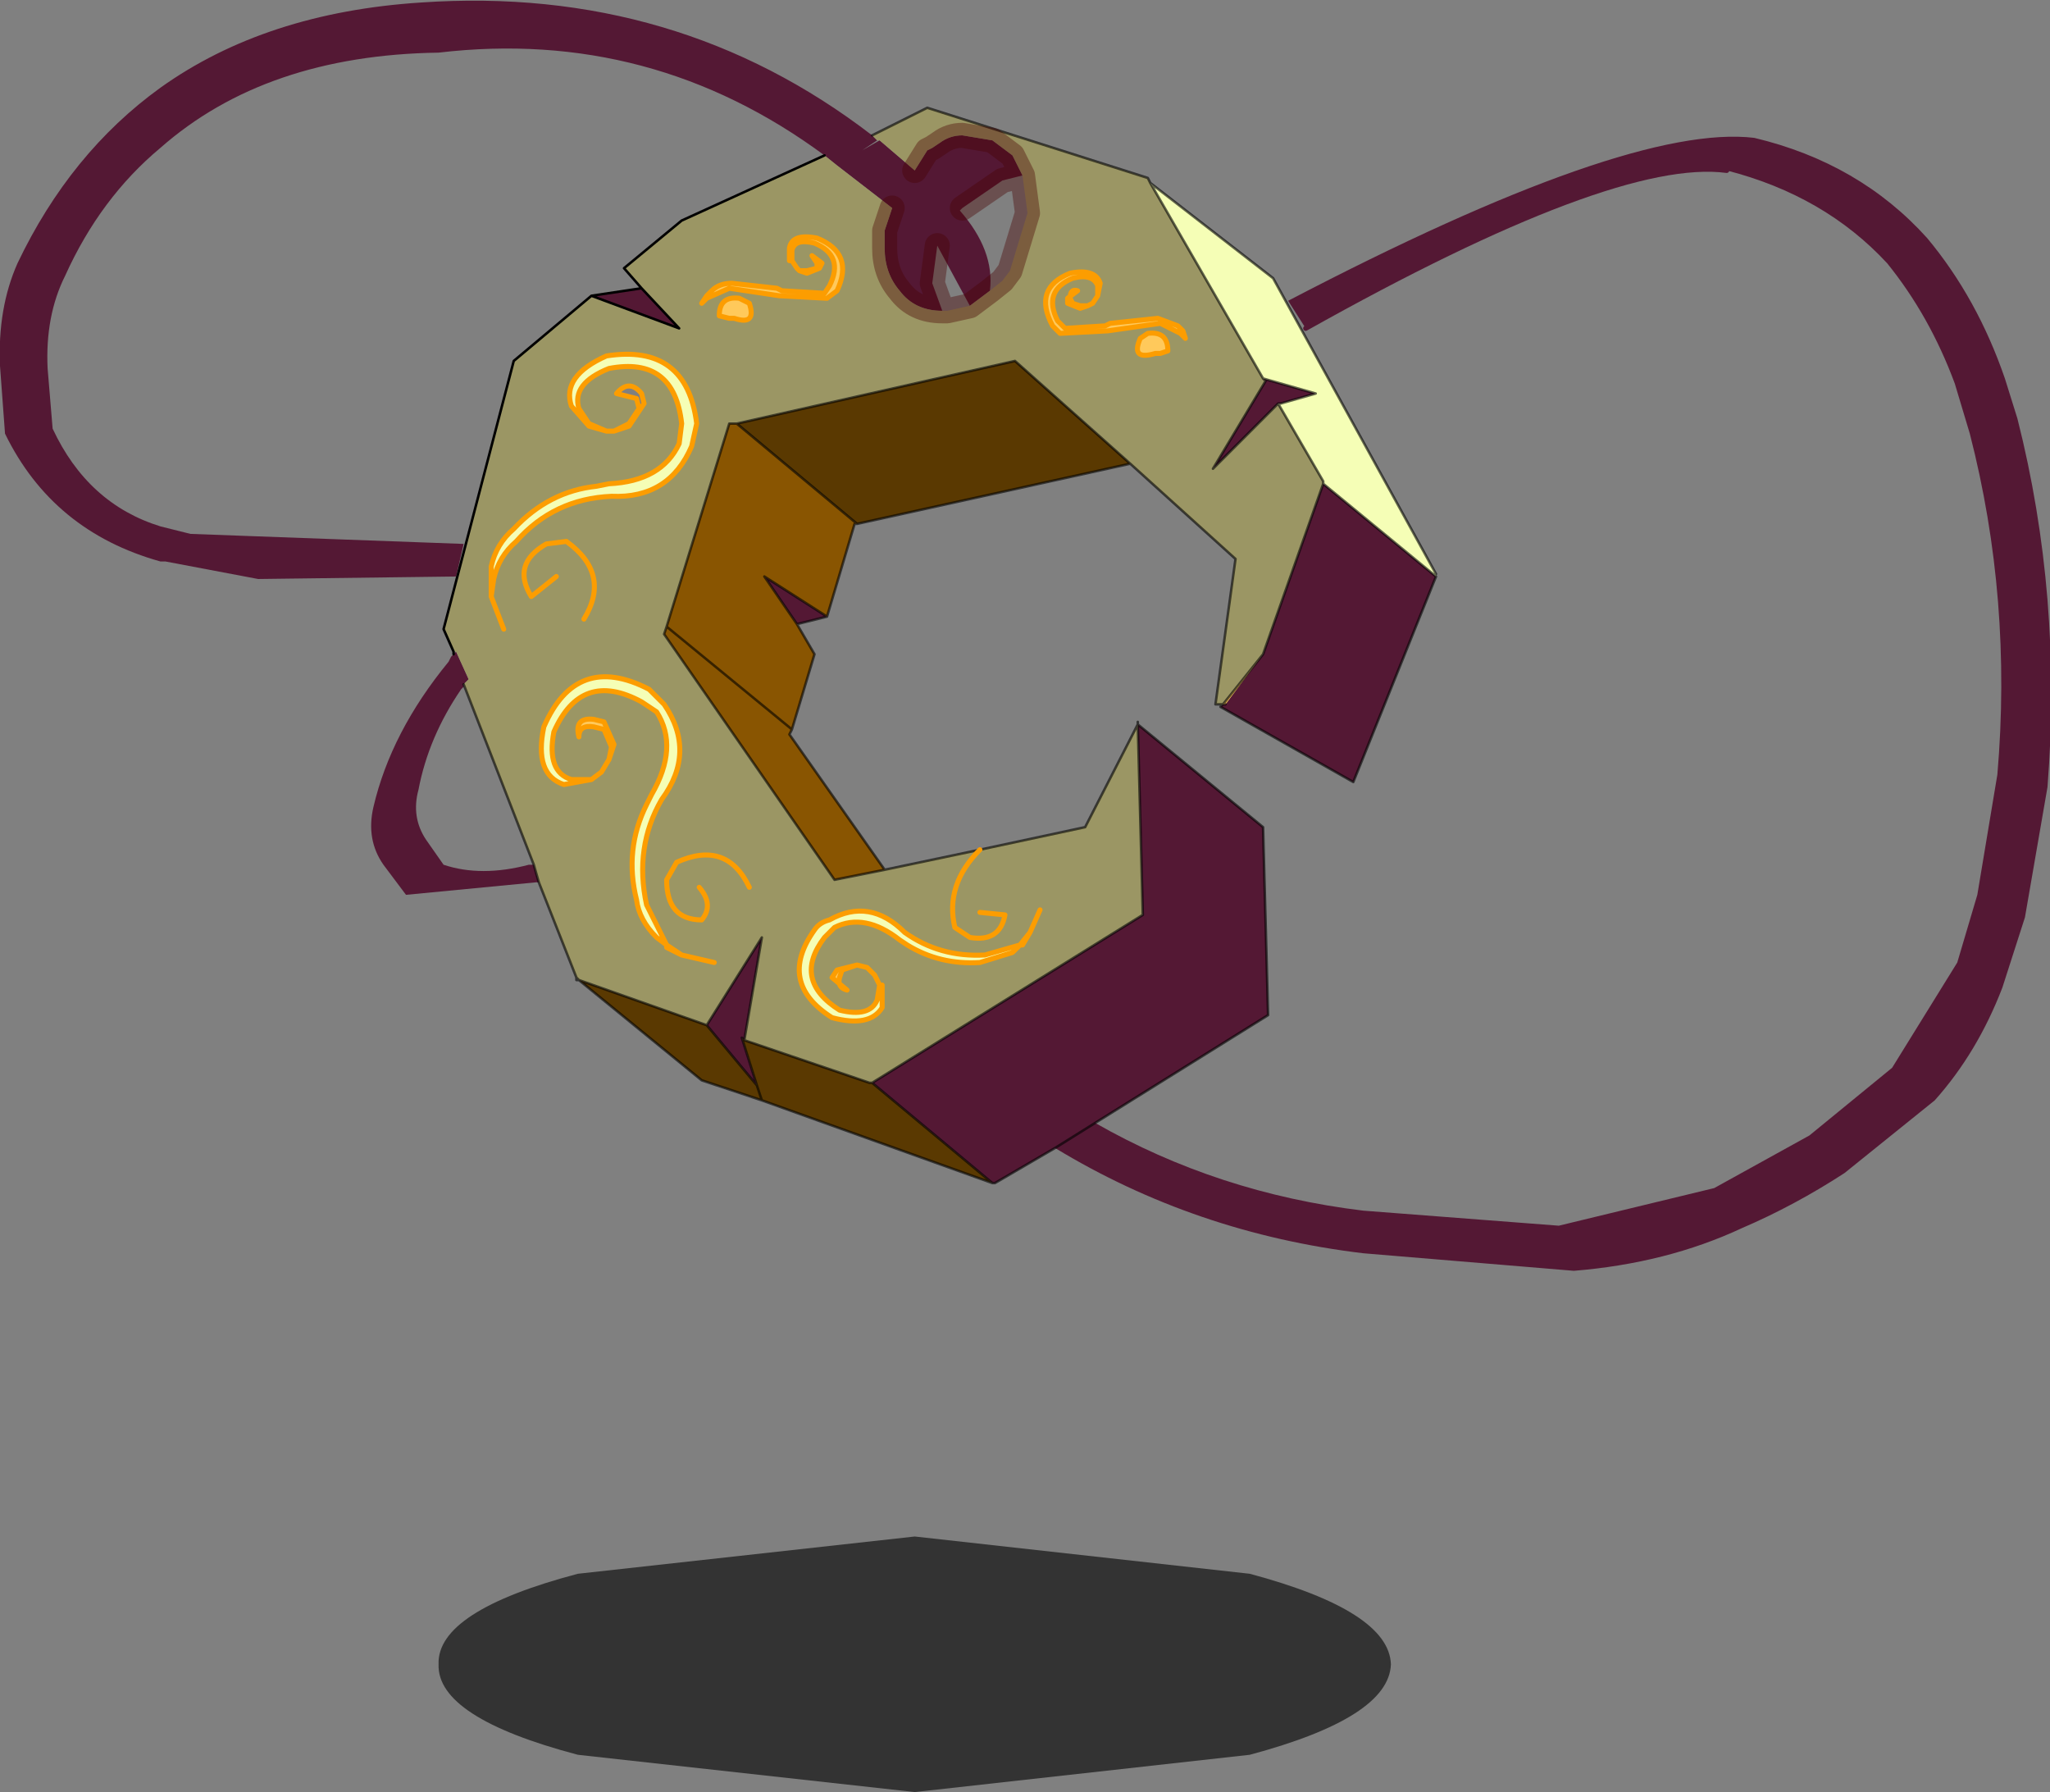
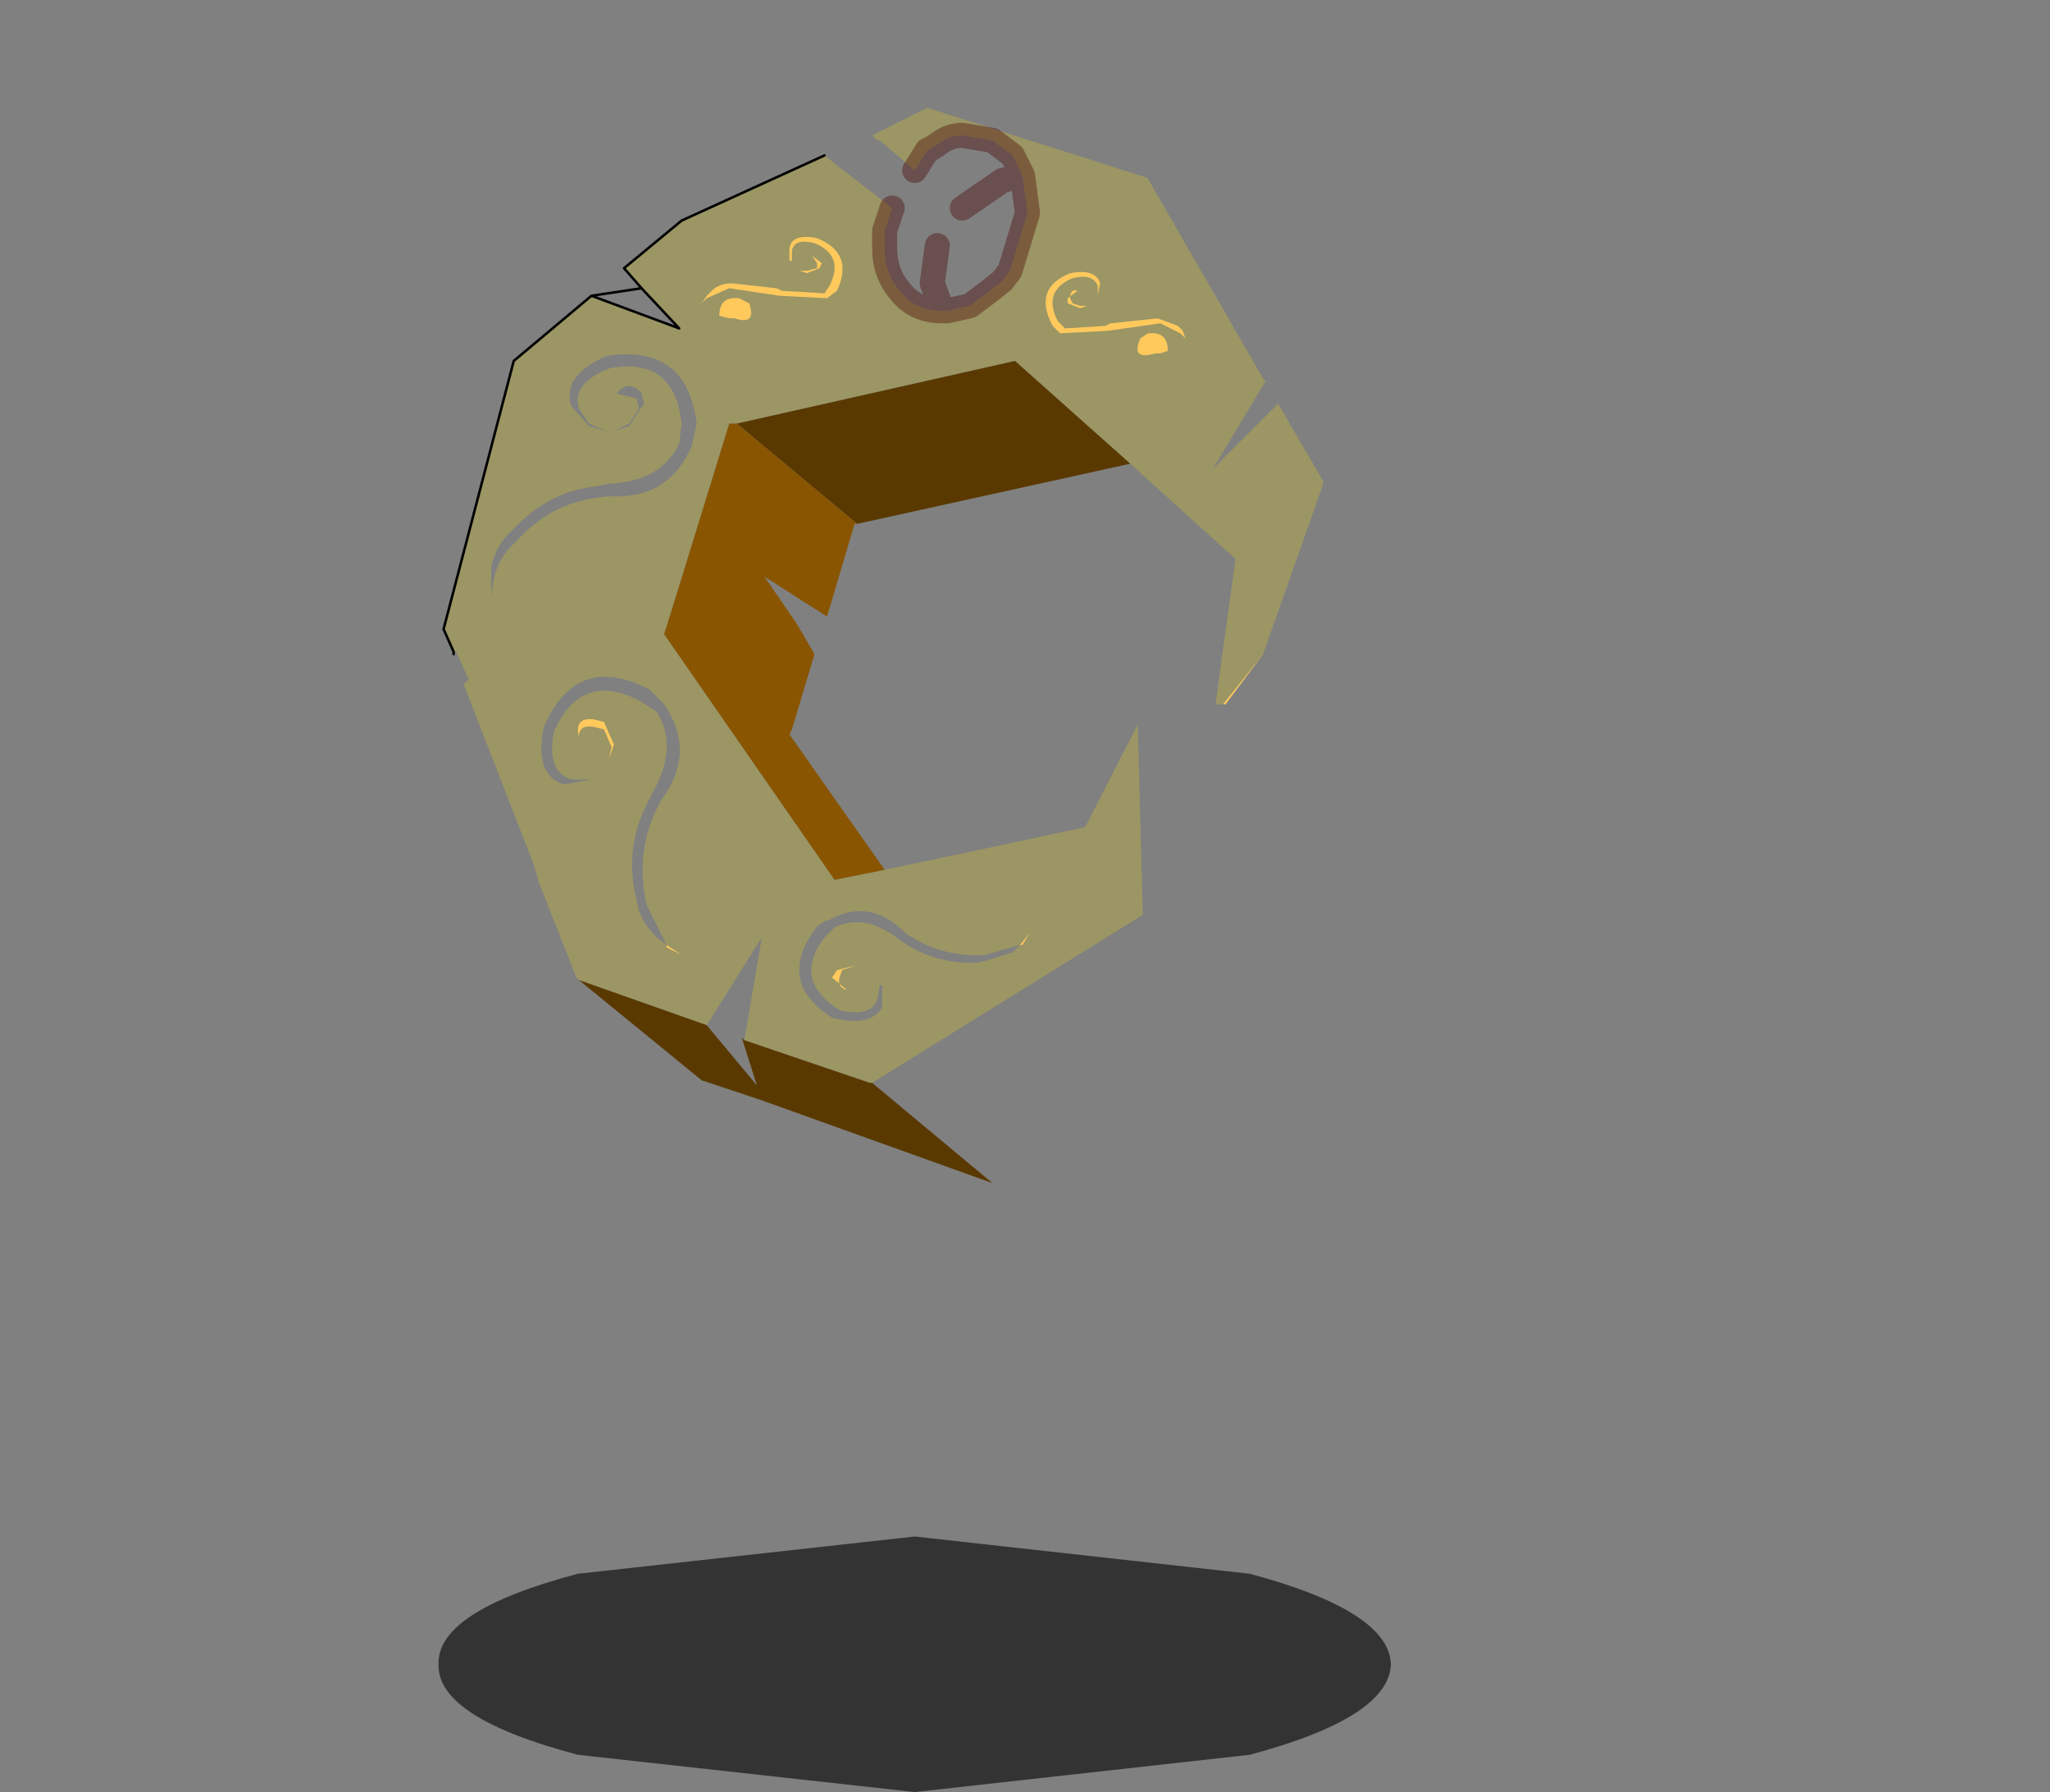
<svg xmlns="http://www.w3.org/2000/svg" xmlns:xlink="http://www.w3.org/1999/xlink" width="40.9px" height="35.75px">
  <rect width="100%" height="100%" fill="#808080" stroke="none" />
  <g transform="matrix(1, 0, 0, 1, -1.9, -12.5)">
    <use xlink:href="#object-0" width="40.9" height="25.35" transform="matrix(1, 0, 0, 1, 1.9, 12.5)" />
    <use xlink:href="#object-1" width="25.3" height="4.8" transform="matrix(0.751, 0, 0, 1.062, 10.65, 43.15)" />
  </g>
  <defs>
    <g transform="matrix(1, 0, 0, 1, -1.9, -12.5)" id="object-0">
-       <path fill-rule="evenodd" fill="#541834" stroke="none" d="M23.75 34.9Q26.2 36.3 29.1 36.65L33 36.95L36.1 36.2L38 35.15L39.65 33.8L40.95 31.7L41.35 30.35L41.75 27.95Q42.05 24.45 41.2 21.15L40.9 20.15Q40.4 18.8 39.55 17.75Q38.3 16.4 36.35 15.9Q34.1 15.6 27.95 19.05L27.6 18.5Q34.4 14.95 36.9 15.25Q39 15.75 40.35 17.25Q41.35 18.45 41.9 20.05L42.15 20.85Q43.05 24.4 42.75 28.2L42.3 30.8L41.85 32.2Q41.35 33.5 40.5 34.45L38.7 35.9Q37.7 36.55 36.65 37Q35.15 37.7 33.3 37.85L29.1 37.5Q25.75 37.1 22.95 35.4L23.75 34.9L22.95 35.4L21.75 36.1L21.7 36.1L19.3 34.1L24.7 30.75L24.6 26.95L27.1 29L27.2 32.75L23.75 34.9M20.15 15.9L20.4 15.5L20.5 15.45L20.65 15.35Q20.85 15.2 21.1 15.2L21.7 15.3L22.1 15.6L22.3 16L21.9 16.1L21.1 16.65L21.05 16.7Q21.75 17.5 21.65 18.3L21.25 18.6L20.6 17.4L20.5 18.15L20.7 18.7Q20.15 18.7 19.85 18.3Q19.55 17.95 19.55 17.45L19.55 17.1L19.7 16.65L18.6 15.8L18.35 15.6Q14.9 13.05 10.65 13.55Q7.2 13.6 5.1 15.45Q3.9 16.45 3.2 18Q2.8 18.8 2.85 19.85L2.95 21.05Q3.65 22.55 5.1 23L5.7 23.15L11.15 23.35L11 24L7.05 24.05L5.2 23.7L5.1 23.7Q2.95 23.1 2 21.15L1.9 19.8Q1.85 18.65 2.25 17.75Q3.3 15.55 5.1 14.25Q7.2 12.75 10.3 12.55Q15.4 12.2 19.3 15.2L19.4 15.3L19.1 15.5L19.45 15.3L20.15 15.9M30.55 24L28.9 28.1L26.25 26.6L26.3 26.55L26.35 26.55L27.1 25.55L28.3 22.15L30.55 24M18.4 24.8L17.8 24.95L17.15 24L18.4 24.8M27.1 20.05L28.15 20.35L27.45 20.55L27.4 20.55L26.1 21.85L27.15 20.1L27.1 20.05M13.7 18.4L14.7 18.25L15.45 19.05L13.7 18.4M11 25.5L11.25 26.05L11.15 26.15L11.15 26.2L11.1 26.25Q10.45 27.2 10.25 28.25Q10.1 28.8 10.4 29.25L10.75 29.75Q11.5 30 12.45 29.75L12.55 29.75L12.65 30.1L12.6 30.1L10 30.35L9.55 29.75Q9.2 29.25 9.35 28.6Q9.7 27.1 10.85 25.7L10.9 25.6L10.95 25.55L11 25.5M16 32.95L17.1 31.2L16.75 33.25L16.7 33.2L17 34.15L16 32.95" />
      <path fill-rule="evenodd" fill="#9b9664" stroke="none" d="M22.3 16L22.1 15.6L21.7 15.3L21.1 15.2Q20.85 15.2 20.65 15.35L20.5 15.45L20.4 15.5L20.15 15.9L19.45 15.3L19.4 15.3L19.3 15.2L20.4 14.65L24.8 16.05L24.85 16.15L27.1 20.05L27.15 20.1L26.1 21.85L27.4 20.55L28.3 22.1L28.3 22.15L27.1 25.55L26.3 26.55L26.15 26.55L26.55 23.65L24.45 21.75L22.15 19.7L16.6 20.95L16.45 20.95L15.2 25L15.15 25.15L18.55 30.05L19.55 29.85L21.45 29.45L23.55 29L24.6 26.95L24.7 30.75L19.3 34.1L19.25 34.1L16.75 33.25L17.1 31.2L16 32.95L13.45 32.05L13.4 32L12.65 30.1L12.55 29.75L11.15 26.15L11.25 26.05L11 25.5L10.95 25.5L10.75 25.05L12.15 19.7L13.7 18.4L15.45 19.05L14.7 18.25L14.35 17.85L15.5 16.9L18.35 15.6L18.6 15.8L19.7 16.65L19.55 17.1L19.55 17.45Q19.55 17.95 19.85 18.3Q20.15 18.7 20.7 18.7L20.8 18.7L21.25 18.6L21.65 18.3L21.9 18.1L22.05 17.9L22.4 16.75L22.3 16M23.2 18.55L23.45 18.65L23.6 18.6L23.45 18.6L23.3 18.55L23.25 18.45Q23.25 18.25 23.4 18.3L23.2 18.45L23.2 18.55M23.7 18.55L23.8 18.4L23.85 18.15Q23.75 17.85 23.25 17.95Q22.5 18.25 22.9 19L23.05 19.15L24 19.1L25.05 18.95L25.45 19.15L25.55 19.25L25.5 19.1L25.4 19L25 18.85L24.05 18.95L23.95 19L23.15 19.05L23 18.9Q22.7 18.3 23.3 18.05Q23.7 17.95 23.8 18.2L23.8 18.4L23.7 18.55L23.6 18.6L23.7 18.55M24.65 19.25Q24.45 19.7 24.95 19.55L25.05 19.55L25.2 19.5Q25.2 19.1 24.8 19.15L24.65 19.25M17.8 17.85L17.7 17.7L17.7 17.5Q17.75 17.25 18.15 17.35Q18.75 17.6 18.45 18.2L18.35 18.35L17.5 18.3L17.4 18.25L16.5 18.15Q16.25 18.15 16.1 18.3L16 18.4L15.9 18.55L16 18.45L16.45 18.25L17.45 18.4L18.4 18.45L18.6 18.3Q18.95 17.55 18.2 17.25Q17.7 17.15 17.65 17.45L17.65 17.7L17.7 17.7L17.8 17.85L17.85 17.9L17.8 17.85M17.85 17.9L18 17.95L18.25 17.85L18.3 17.75L18.1 17.6L18.2 17.75L18.2 17.85L18 17.9L17.85 17.9M16.65 18.45Q16.25 18.4 16.25 18.8L16.45 18.85L16.55 18.85Q17 19 16.85 18.55L16.65 18.45M13.65 20.95L13.45 20.65Q13.3 20.15 14.05 19.85Q15.35 19.6 15.5 20.95L15.45 21.35Q15.1 22.1 14.05 22.15L13.8 22.2Q12.85 22.3 12.15 23.05Q11.8 23.35 11.7 23.8L11.7 24.1L11.7 24.4L11.75 24.05Q11.85 23.6 12.2 23.3Q12.95 22.45 14.1 22.4Q15.25 22.45 15.7 21.4L15.8 20.95Q15.6 19.35 14 19.6Q13.1 20 13.3 20.6L13.65 21L14 21.1L13.65 20.95M14.15 21.1L14 21.1L14.15 21.1L14.45 21L14.75 20.55L14.7 20.35Q14.45 20.05 14.2 20.35L14.6 20.45L14.65 20.65L14.45 20.95L14.15 21.1M11.95 25.05L11.7 24.4L11.95 25.05M13 24L12.5 24.4Q12.1 23.75 12.8 23.35L13.2 23.3Q14.1 23.95 13.55 24.85Q14.1 23.95 13.2 23.3L12.8 23.35Q12.1 23.75 12.5 24.4L13 24M15.85 30.2Q16.15 30.55 15.9 30.85Q15.2 30.85 15.2 30.05L15.4 29.7Q16.4 29.25 16.85 30.2Q16.4 29.25 15.4 29.7L15.2 30.05Q15.2 30.85 15.9 30.85Q16.15 30.55 15.85 30.2M14.05 27.65L14.15 27.35L13.95 26.9L13.75 26.85Q13.35 26.8 13.45 27.2Q13.45 26.95 13.75 27L13.95 27.05L14.1 27.4L14.05 27.65L13.9 27.9L14.05 27.65M13.7 28.05L13.9 27.9L13.7 28.05L13.15 28.15Q12.55 27.95 12.75 27Q13.4 25.5 14.85 26.25L15.15 26.55Q15.8 27.5 15.1 28.45Q14.55 29.4 14.8 30.55L15.2 31.35L15.5 31.55L16.15 31.7L15.5 31.55L15.2 31.4L15.2 31.35L15 31.2Q14.65 30.85 14.6 30.45Q14.35 29.45 14.8 28.55L14.9 28.35Q15.45 27.4 15 26.7L14.7 26.5Q13.5 25.85 12.95 27.1Q12.8 27.9 13.3 28.05L13.7 28.05M19.5 32.15L19.45 32.15L19.35 31.95L19.45 32.15L19.4 32.45Q19.25 32.8 18.65 32.65Q17.7 32.05 18.35 31.2L18.55 31Q19.15 30.7 19.85 31.25L20 31.35Q20.65 31.75 21.45 31.7L22.1 31.5L22.25 31.35L21.55 31.55Q20.65 31.6 19.95 31.1Q19.25 30.4 18.45 30.85Q18.25 30.9 18.15 31.05Q17.4 32.1 18.5 32.8Q19.25 33 19.5 32.6L19.5 32.15M22.45 31.1L22.25 31.35L22.3 31.35L22.45 31.1L22.65 30.65L22.45 31.1M19.2 31.8L19.35 31.95L19.2 31.8L19 31.75L18.6 31.85L18.5 32L18.8 32.25Q18.6 32.2 18.65 32L18.7 31.85L19 31.75L19.2 31.8M21.45 30.7L21.95 30.75Q21.85 31.3 21.25 31.2L20.95 31Q20.75 30.15 21.45 29.45Q20.75 30.15 20.95 31L21.25 31.2Q21.85 31.3 21.95 30.75L21.45 30.7" />
-       <path fill-rule="evenodd" fill="#f5feb6" stroke="none" d="M24.85 16.15L27.3 18.05L30.55 23.95L30.55 24L28.3 22.15L28.3 22.1L27.4 20.55L27.45 20.55L28.15 20.35L27.1 20.05L24.85 16.15M27.45 20.55L27.4 20.55L27.45 20.55M11.7 24.1L11.7 23.8Q11.8 23.35 12.15 23.05Q12.85 22.3 13.8 22.2L14.05 22.15Q15.1 22.1 15.45 21.35L15.5 20.95Q15.35 19.6 14.05 19.85Q13.3 20.15 13.45 20.65L13.65 20.95L13.65 21L13.3 20.6Q13.1 20 14 19.6Q15.6 19.35 15.8 20.95L15.7 21.4Q15.25 22.45 14.1 22.4Q12.95 22.45 12.2 23.3Q11.85 23.6 11.75 24.05L11.7 24.1M13.7 28.05L13.15 28.15Q12.55 27.95 12.75 27Q13.4 25.5 14.85 26.25L15.15 26.55Q15.8 27.5 15.1 28.45Q14.55 29.4 14.8 30.55L15.2 31.35L15 31.2Q14.65 30.85 14.6 30.45Q14.35 29.45 14.8 28.55L14.9 28.35Q15.45 27.4 15 26.7L14.7 26.5Q13.5 25.85 12.95 27.1Q12.8 27.9 13.3 28.05L13.7 28.05M19.45 32.15L19.5 32.15L19.5 32.6Q19.25 33 18.5 32.8Q17.4 32.1 18.15 31.05Q18.25 30.9 18.45 30.85Q19.25 30.4 19.95 31.1Q20.65 31.6 21.55 31.55L22.25 31.35L22.1 31.5L21.45 31.7Q20.65 31.75 20 31.35L19.85 31.25Q19.15 30.7 18.55 31L18.35 31.2Q17.7 32.05 18.65 32.65Q19.25 32.8 19.4 32.45L19.45 32.15" />
      <path fill-rule="evenodd" fill="#5a3901" stroke="none" d="M24.45 21.75L19 22.95L16.6 20.95L22.15 19.7L24.45 21.75M13.45 32.05L16 32.95L17 34.15L16.7 33.2L16.75 33.25L19.25 34.1L19.3 34.1L21.7 36.1L17.1 34.45L17 34.15L17.1 34.45L15.9 34.05L13.45 32.05" />
      <path fill-rule="evenodd" fill="#895501" stroke="none" d="M18.95 22.95L18.4 24.8L17.15 24L17.8 24.95L18.15 25.55L17.7 27.05L17.65 27.15L19.55 29.85L18.55 30.05L15.15 25.15L15.2 25L16.45 20.95L16.6 20.95L19 22.95L18.95 22.95M17.7 27.05L15.2 25L17.7 27.05" />
      <path fill-rule="evenodd" fill="#ffc95b" stroke="none" d="M23.2 18.55L23.2 18.45L23.4 18.3Q23.25 18.25 23.25 18.45L23.3 18.55L23.45 18.6L23.6 18.6L23.45 18.65L23.2 18.55M23.7 18.55L23.8 18.4L23.8 18.2Q23.7 17.95 23.3 18.05Q22.7 18.3 23 18.9L23.15 19.05L23.95 19L24.05 18.95L25 18.85L25.4 19L25.5 19.1L25.55 19.25L25.45 19.15L25.05 18.95L24 19.1L23.05 19.15L22.9 19Q22.5 18.25 23.25 17.95Q23.75 17.85 23.85 18.15L23.8 18.4L23.7 18.55M24.65 19.25L24.8 19.15Q25.2 19.1 25.2 19.5L25.05 19.55L24.95 19.55Q24.45 19.7 24.65 19.25M17.8 17.85L17.7 17.7L17.65 17.7L17.65 17.45Q17.7 17.15 18.2 17.25Q18.95 17.55 18.6 18.3L18.4 18.45L17.45 18.4L16.45 18.25L16 18.45L15.9 18.55L16 18.4L16.1 18.3Q16.25 18.15 16.5 18.15L17.4 18.25L17.5 18.3L18.35 18.35L18.45 18.2Q18.75 17.6 18.15 17.35Q17.75 17.25 17.7 17.5L17.7 17.7L17.8 17.85M17.85 17.9L18 17.9L18.2 17.85L18.2 17.75L18.1 17.6L18.3 17.75L18.25 17.85L18 17.95L17.85 17.9M16.65 18.45L16.85 18.55Q17 19 16.55 18.85L16.45 18.85L16.25 18.8Q16.25 18.4 16.65 18.45M14.05 27.65L14.1 27.4L13.95 27.05L13.75 27Q13.45 26.95 13.45 27.2Q13.35 26.8 13.75 26.85L13.95 26.9L14.15 27.35L14.05 27.65M13.9 27.9L13.7 28.05L13.9 27.9M15.2 31.35L15.5 31.55L15.2 31.4L15.2 31.35M19.45 32.15L19.35 31.95L19.45 32.15L19.5 32.15L19.45 32.15M22.25 31.35L22.45 31.1L22.3 31.35L22.25 31.35M19.2 31.8L19 31.75L18.7 31.85L18.65 32Q18.6 32.2 18.8 32.25L18.5 32L18.6 31.85L19 31.75L19.2 31.8M26.35 26.55L26.3 26.55L27.1 25.55L26.35 26.55" />
-       <path fill="none" stroke="#000000" stroke-opacity="0.6" stroke-width="0.05" stroke-linecap="round" stroke-linejoin="round" d="M23.75 34.9L22.95 35.4L21.75 36.1L21.7 36.1L17.1 34.45L17 34.15L16 32.95L13.45 32.05L13.4 32L12.65 30.1L12.55 29.75L11.15 26.15M19.3 15.2L20.4 14.65L24.8 16.05L24.85 16.15L27.3 18.05L30.55 23.95M30.55 24L28.9 28.1L26.25 26.6L26.3 26.55L26.15 26.55L26.55 23.65L24.45 21.75L19 22.95L18.95 22.95L18.4 24.8L17.8 24.95L18.15 25.55L17.7 27.05L17.65 27.15L19.55 29.85L21.45 29.45L23.55 29L24.6 26.95L24.6 26.9L24.6 26.95L27.1 29L27.2 32.75L23.75 34.9M24.45 21.75L22.15 19.7L16.6 20.95L19 22.95M27.4 20.55L27.45 20.55L28.15 20.35L27.1 20.05L27.15 20.1L26.1 21.85L27.4 20.55L27.45 20.55M27.4 20.55L28.3 22.1L28.3 22.15L30.55 24M24.85 16.15L27.1 20.05M16 32.95L17.1 31.2L16.75 33.25L19.25 34.1L19.3 34.1L24.7 30.75L24.6 26.95M16.6 20.95L16.45 20.95L15.2 25L17.7 27.05M15.2 25L15.15 25.15L18.55 30.05L19.55 29.85M13.45 32.05L13.4 32.05L13.4 32M16.75 33.25L16.7 33.2L17 34.15M21.7 36.1L19.3 34.1M17.1 34.45L15.9 34.05L13.45 32.05M26.3 26.55L26.35 26.55M27.1 25.55L26.3 26.55M17.8 24.95L17.15 24L18.4 24.8M28.3 22.15L27.1 25.55" />
-       <path fill="none" stroke="#541834" stroke-width="0.1" stroke-linecap="round" stroke-linejoin="round" d="M27.95 19.05Q34.1 15.6 36.35 15.9" />
      <path fill="none" stroke="#470000" stroke-opacity="0.38" stroke-width="0.5" stroke-linecap="round" stroke-linejoin="round" d="M22.3 16L22.1 15.6L21.7 15.3L21.1 15.2Q20.85 15.2 20.65 15.35L20.5 15.45L20.4 15.5L20.15 15.9M19.7 16.65L19.55 17.1L19.55 17.45Q19.55 17.95 19.85 18.3Q20.15 18.7 20.7 18.7L20.5 18.15L20.6 17.4M21.25 18.6L21.65 18.3L21.9 18.1L22.05 17.9L22.4 16.75L22.3 16L21.9 16.1L21.1 16.65M21.25 18.6L20.8 18.7L20.7 18.7" />
-       <path fill="none" stroke="#fc9d01" stroke-width="0.1" stroke-linecap="round" stroke-linejoin="round" d="M23.2 18.55L23.45 18.65L23.6 18.6L23.45 18.6L23.3 18.55L23.25 18.45Q23.25 18.25 23.4 18.3L23.2 18.45L23.2 18.55M23.7 18.55L23.8 18.4L23.85 18.15Q23.75 17.85 23.25 17.95Q22.5 18.25 22.9 19L23.05 19.15L24 19.1L25.05 18.95L25.45 19.15L25.55 19.25L25.5 19.1L25.4 19L25 18.85L24.05 18.95L23.95 19L23.15 19.05L23 18.9Q22.7 18.3 23.3 18.05Q23.7 17.95 23.8 18.2L23.8 18.4L23.7 18.55L23.6 18.6M24.65 19.25L24.8 19.15Q25.2 19.1 25.2 19.5L25.05 19.55L24.95 19.55Q24.45 19.7 24.65 19.25M17.8 17.85L17.7 17.7L17.65 17.7L17.65 17.45Q17.7 17.15 18.2 17.25Q18.95 17.55 18.6 18.3L18.4 18.45L17.45 18.4L16.45 18.25L16 18.45L15.9 18.55L16 18.4L16.1 18.3Q16.25 18.15 16.5 18.15L17.4 18.25L17.5 18.3L18.35 18.35L18.45 18.2Q18.75 17.6 18.15 17.35Q17.75 17.25 17.7 17.5L17.7 17.7L17.8 17.85L17.85 17.9L18 17.9L18.2 17.85L18.2 17.75L18.1 17.6L18.3 17.75L18.25 17.85L18 17.95L17.85 17.9M16.65 18.45Q16.25 18.4 16.25 18.8L16.45 18.85L16.55 18.85Q17 19 16.85 18.55L16.65 18.45M13.65 20.95L13.45 20.65Q13.3 20.15 14.05 19.85Q15.35 19.6 15.5 20.95L15.45 21.35Q15.1 22.1 14.05 22.15L13.8 22.2Q12.85 22.3 12.15 23.05Q11.8 23.35 11.7 23.8L11.7 24.1L11.7 24.4L11.75 24.05Q11.85 23.6 12.2 23.3Q12.95 22.45 14.1 22.4Q15.25 22.45 15.7 21.4L15.8 20.95Q15.6 19.35 14 19.6Q13.1 20 13.3 20.6L13.65 21L14 21.1L13.65 20.95M14 21.1L14.15 21.1L14.45 20.95L14.65 20.65L14.6 20.45L14.2 20.35Q14.45 20.05 14.7 20.35L14.75 20.55L14.45 21L14.15 21.1M11.7 24.4L11.95 25.05M13.55 24.85Q14.1 23.95 13.2 23.3L12.8 23.35Q12.1 23.75 12.5 24.4L13 24M16.85 30.2Q16.4 29.25 15.4 29.7L15.2 30.05Q15.2 30.85 15.9 30.85Q16.15 30.55 15.85 30.2M14.05 27.65L14.1 27.4L13.95 27.05L13.75 27Q13.45 26.95 13.45 27.2Q13.35 26.8 13.75 26.85L13.95 26.9L14.15 27.35L14.05 27.65L13.9 27.9L13.7 28.05L13.15 28.15Q12.55 27.95 12.75 27Q13.4 25.5 14.85 26.25L15.15 26.55Q15.8 27.5 15.1 28.45Q14.55 29.4 14.8 30.55L15.2 31.35L15.5 31.55L16.15 31.7M15.2 31.35L15 31.2Q14.65 30.85 14.6 30.45Q14.35 29.45 14.8 28.55L14.9 28.35Q15.45 27.4 15 26.7L14.7 26.5Q13.5 25.85 12.95 27.1Q12.8 27.9 13.3 28.05L13.7 28.05L13.9 27.9M19.5 32.15L19.45 32.15L19.35 31.95L19.45 32.15L19.4 32.45Q19.25 32.8 18.65 32.65Q17.7 32.05 18.35 31.2L18.55 31Q19.15 30.7 19.85 31.25L20 31.35Q20.65 31.75 21.45 31.7L22.1 31.5L22.25 31.35L21.55 31.55Q20.65 31.6 19.95 31.1Q19.25 30.4 18.45 30.85Q18.25 30.9 18.15 31.05Q17.4 32.1 18.5 32.8Q19.25 33 19.5 32.6L19.5 32.15M22.25 31.35L22.45 31.1L22.65 30.65M19.35 31.95L19.2 31.8L19 31.75L18.7 31.85L18.65 32Q18.6 32.2 18.8 32.25L18.5 32L18.6 31.85L19 31.75L19.2 31.8M15.5 31.55L15.2 31.4L15.2 31.35M21.45 29.45Q20.75 30.15 20.95 31L21.25 31.2Q21.85 31.3 21.95 30.75L21.45 30.7M22.45 31.1L22.3 31.35L22.25 31.35" />
      <path fill="none" stroke="#000000" stroke-width="0.05" stroke-linecap="round" stroke-linejoin="round" d="M14.7 18.25L14.35 17.85L15.5 16.9L18.35 15.6M13.7 18.4L14.7 18.25L15.45 19.05L13.7 18.4L12.15 19.7L10.75 25.05L10.95 25.5L10.95 25.55" />
    </g>
    <g transform="matrix(1, 0, 0, 1, -0.05, 0)" id="object-1">
      <use xlink:href="#object-2" width="25.3" height="4.8" transform="matrix(1, 0, 0, 1, 0.05, 0)" />
    </g>
    <g transform="matrix(1, 0, 0, 1, -0.05, 0)" id="object-2">
      <path fill-rule="evenodd" fill="#000000" fill-opacity="0.6" stroke="none" d="M25.35 2.4Q25.3 3.4 21.6 4.1L12.7 4.8L3.75 4.1Q0 3.4 0.05 2.4Q0 1.4 3.75 0.7L12.7 0L21.6 0.7Q25.3 1.4 25.35 2.4" />
    </g>
  </defs>
</svg>